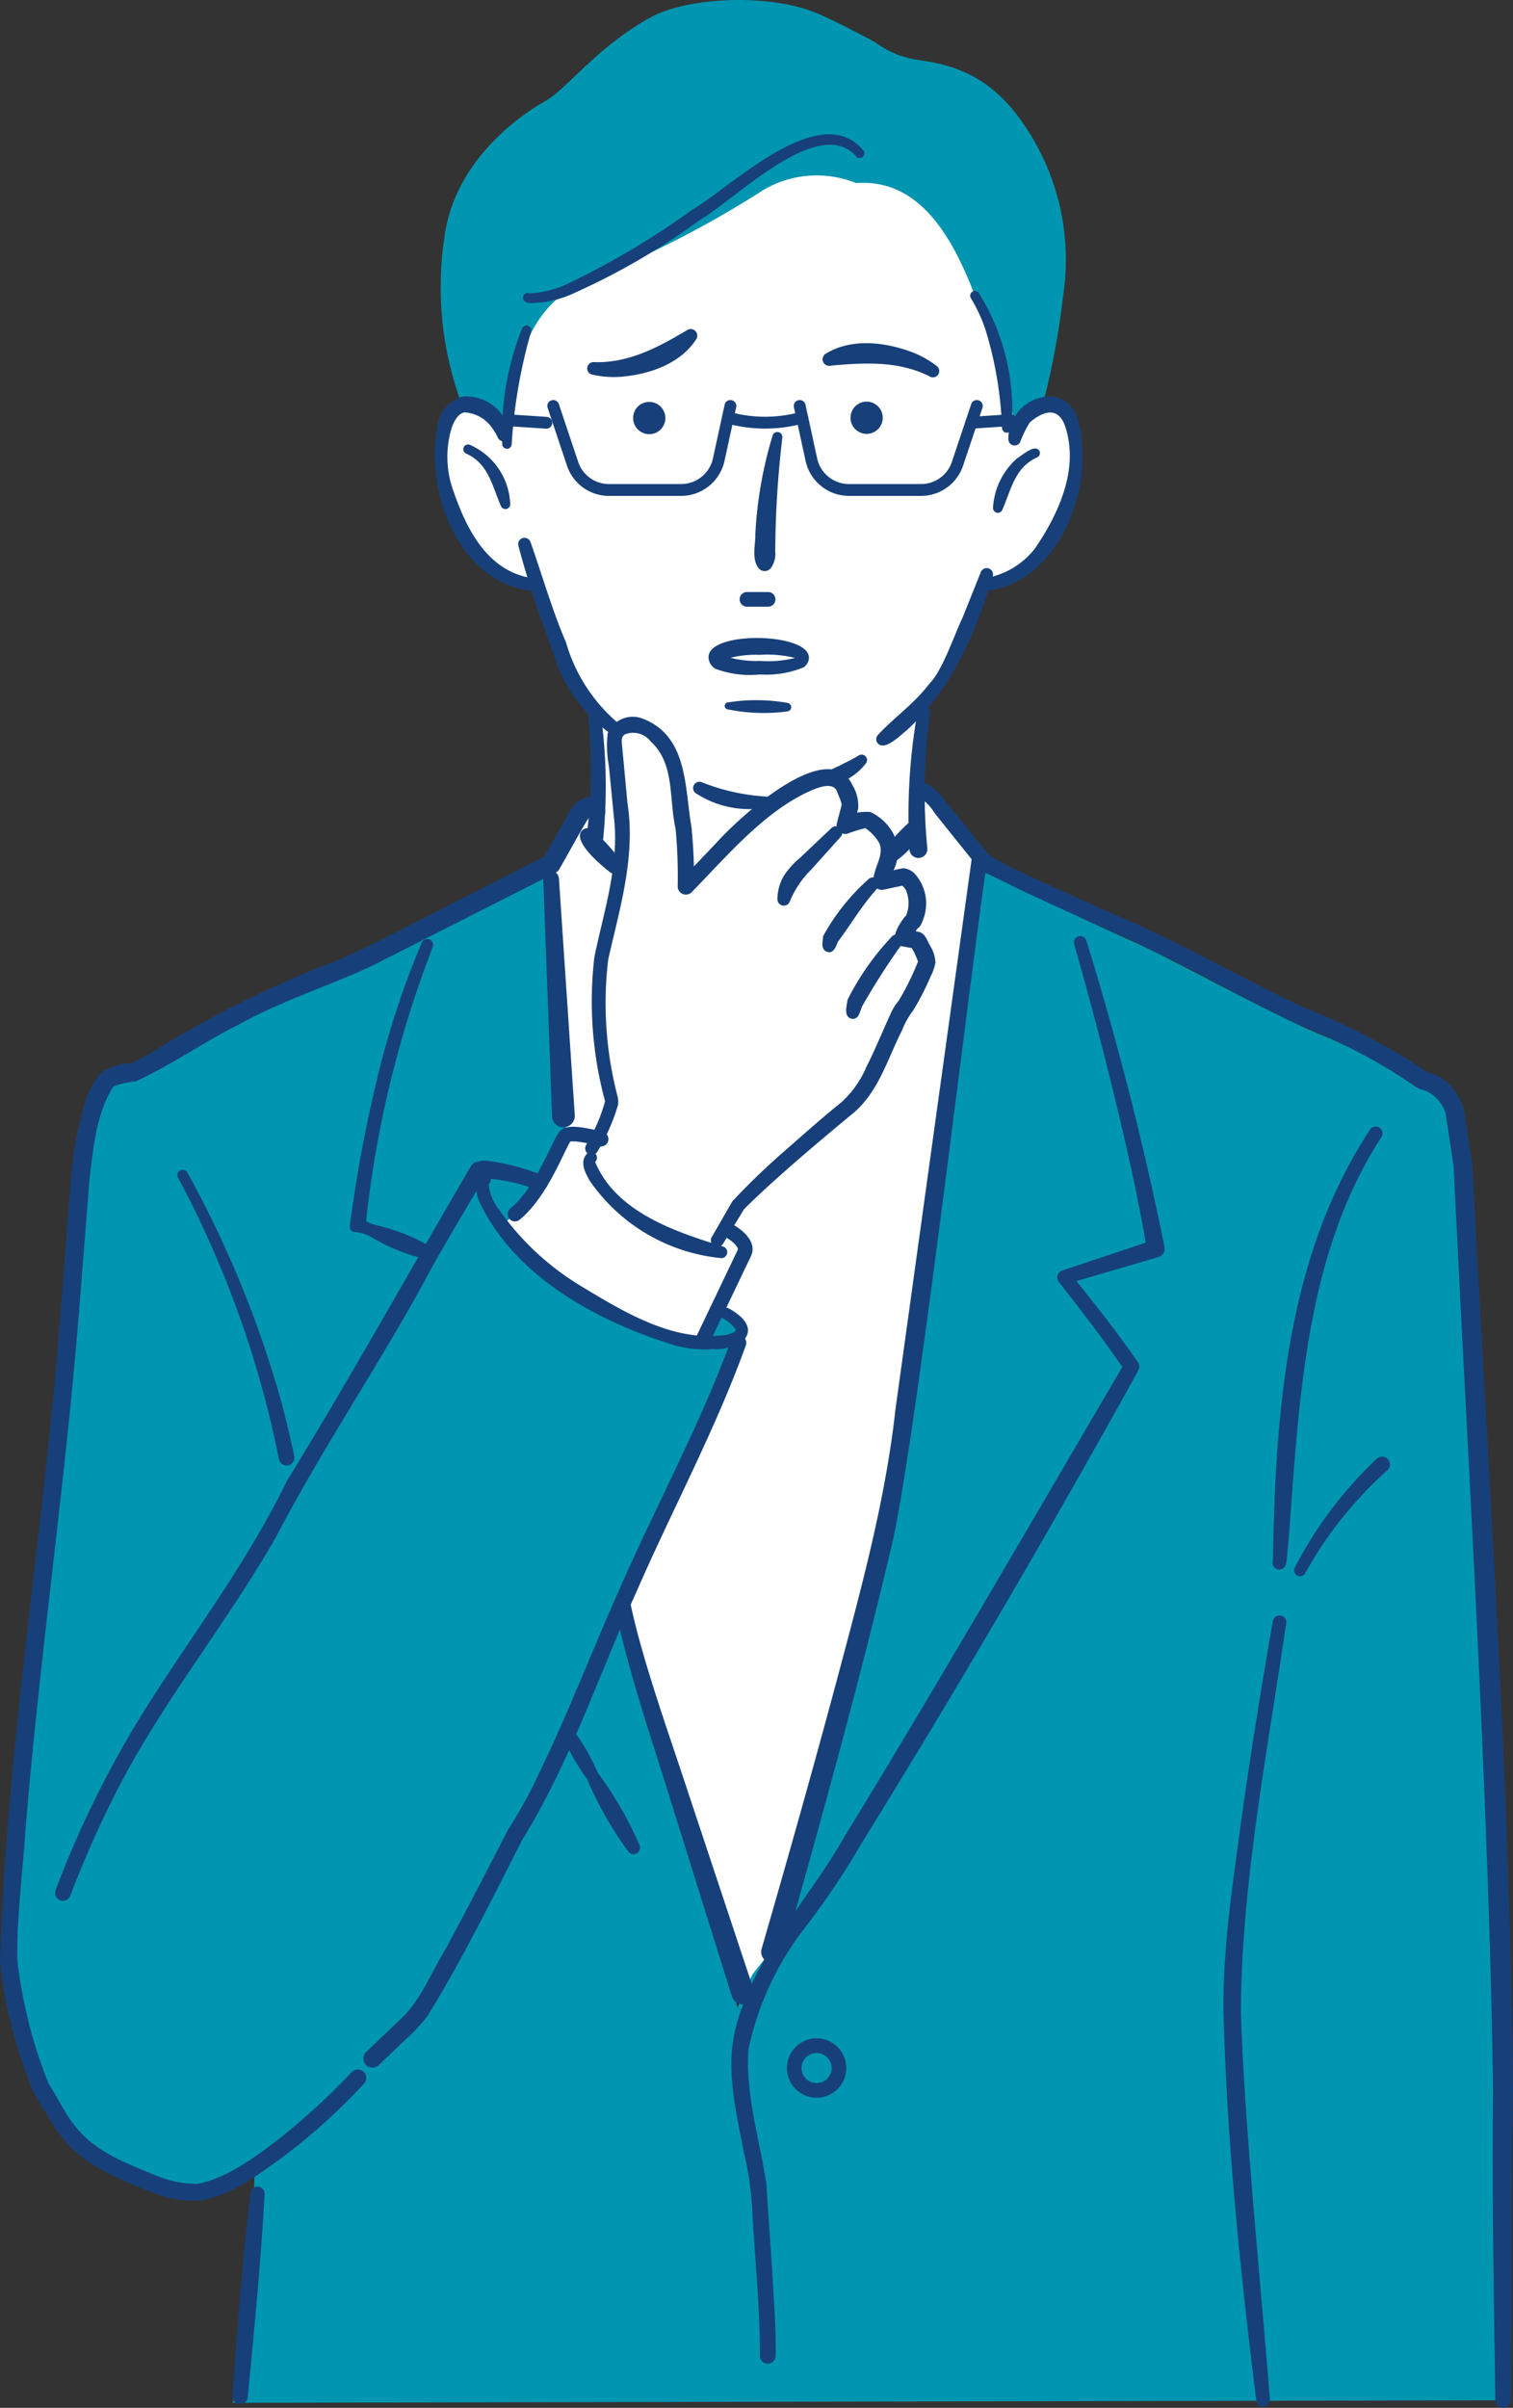
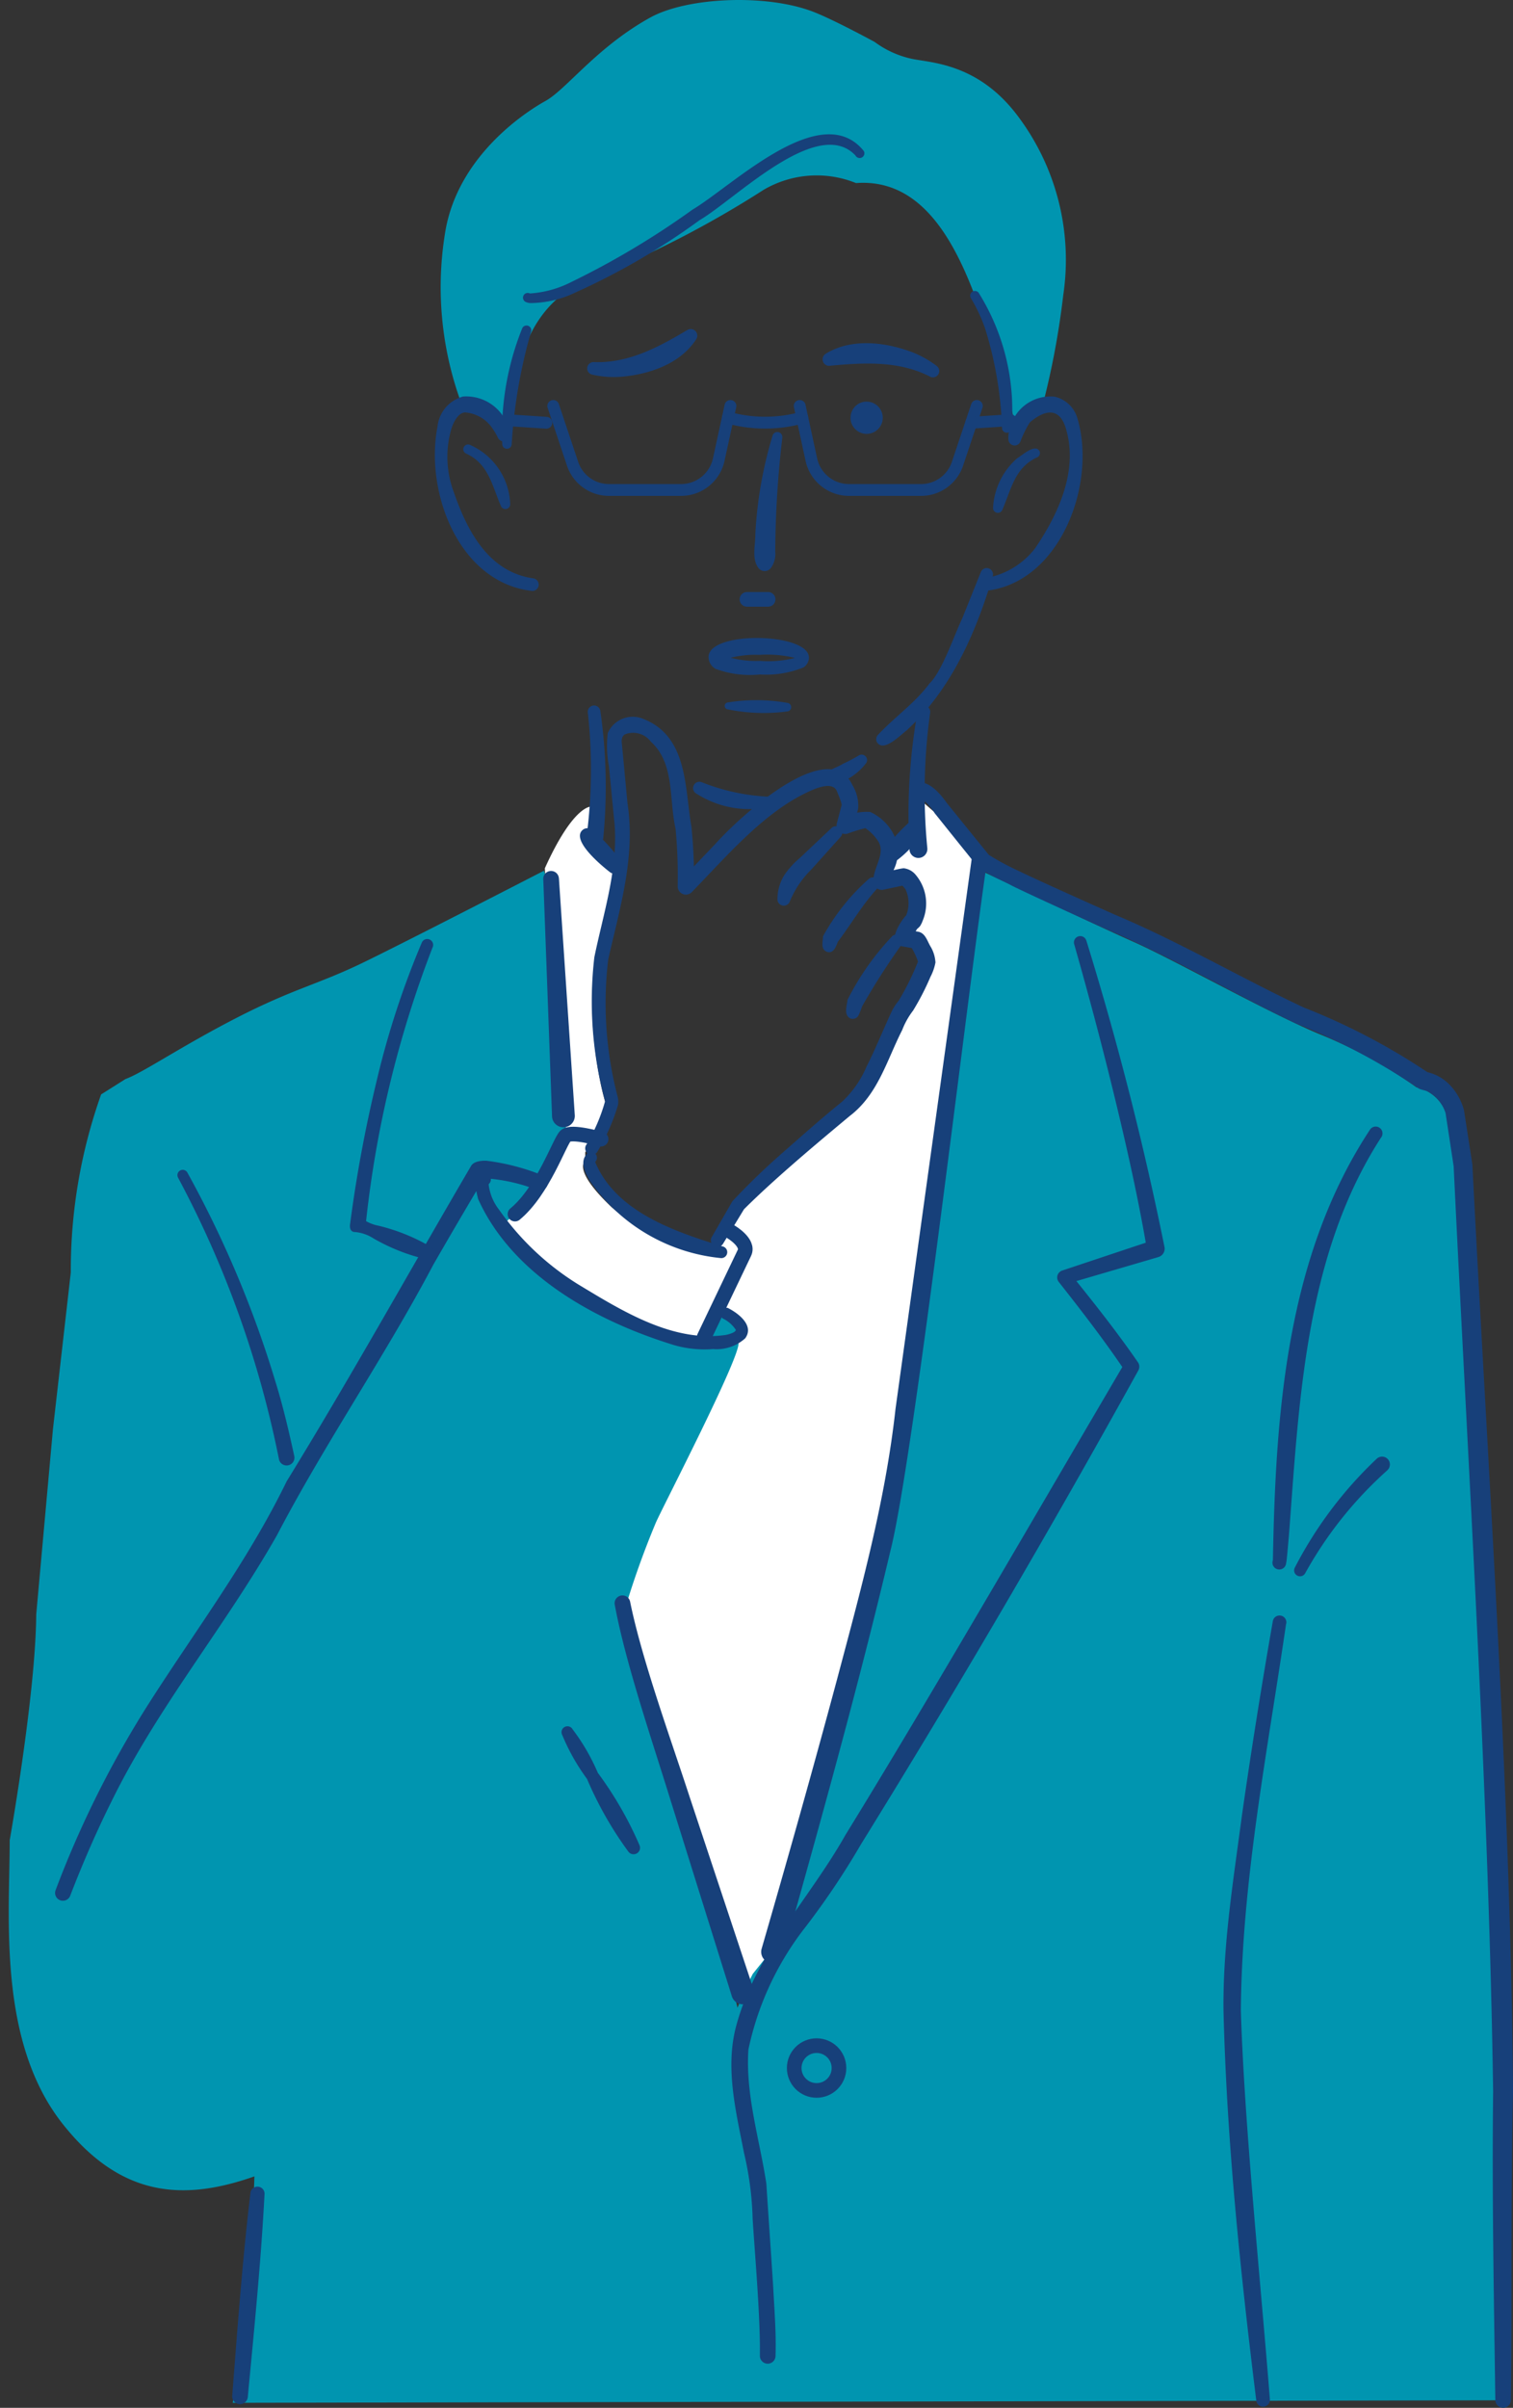
<svg xmlns="http://www.w3.org/2000/svg" id="组_14822" data-name="组 14822" width="127.877" height="203.412" viewBox="0 0 127.877 203.412">
  <rect x="0" y="0" width="127.877" height="203.412" fill="#333333" stroke="none" />
  <defs>
    <clipPath id="clip-path">
      <rect id="矩形_8480" data-name="矩形 8480" width="127.877" height="203.412" fill="none" />
    </clipPath>
  </defs>
  <g id="组_14821" data-name="组 14821" clip-path="url(#clip-path)">
-     <path id="路径_44858" data-name="路径 44858" d="M55.324,123c-4.02,8.979-5.386,12.4-5.386,12.4,6.55,20.352,11.607,33.329,11.607,33.329l1.516-2.716s10.508-30.287,12.1-38.76c.712-3.79,1.743-10.51,2.717-20.715a90.812,90.812,0,0,0,1.015-9.93A166.563,166.563,0,0,1,79.9,77.246l.783-5.327c-.88-1.136-1.5-1.912-1.5-1.912l-2.029-2.464-1.431-1.247a7.2,7.2,0,0,1-.169-2.413l.176-4.62a15.63,15.63,0,0,0,2.5-4.485A12.786,12.786,0,0,0,80.2,50.924l.682-2.271,1.853-.513c3.665-1.823,5.368-5.044,5.883-10.6a7.05,7.05,0,0,0-.9-3.448c-1.6-1.674-3.844.889-3.844.889L83.61,30.62a31.612,31.612,0,0,0-1.9-5.744c-1.215-2.83-3.367-9.622-5.421-11.1-10.06-7.289-18.9,1.015-22.821,2.618-6.317,2.581-10.635,3.9-11.969,8.024a21.744,21.744,0,0,0-1.2,7.523,16.725,16.725,0,0,0-.073,4.164c-.19-.152-.651-1.794-1.009-1.975a4.957,4.957,0,0,0-1.537-.381,2.936,2.936,0,0,0-2.689,2.708c-.74,5.374,3.779,10.5,3.779,10.5A31.961,31.961,0,0,0,43.3,49.406s2.926,7.757,4.686,9.5l.16,8.155s-1.488-.2-3.932,5.212l1.217,22.957-5.781,8.822,5.6,3.731s6.377,6.824,14.8,4.928Z" transform="translate(2.366 0.733)" fill="#fff" />
    <path id="路径_44859" data-name="路径 44859" d="M78.392,66.843l-2.029-2.464L74.93,63.13c-.04-.143-.072-.288-.1-.427l-.51.295.079,2.816-1.937,2.113a2.264,2.264,0,0,1-.214,1.031,5.068,5.068,0,0,0-.416,1.533s1.58-.295,1.833-.377,1.087.765,1.175,1.495-.083,2.118-.417,2.325-.753,1.333-.753,1.333l1.192.214s.98,1.495.814,1.967a19.355,19.355,0,0,1-2.005,3.844c-.582.564-2.945,7.389-4.948,8.456,0,0-6.329,5.107-9.238,8.115l-1.814,2.993-.371.861a18.644,18.644,0,0,1-8.222-3.967c-3.4-3.218-2.25-3.913-2.25-3.913V93.1s1.96-3.407,1.708-4.187a21.531,21.531,0,0,1-.5-2.122s-1.4-6.777,0-11.532a37.706,37.706,0,0,0,1.22-5.674l-.408-.281-1.874-1.948.374-3.466s-1.488-.2-3.932,5.211l1.217,22.957-5.781,8.822,5.6,3.731s6.378,6.824,14.8,4.927l-4.722,10.291c-4.02,8.978-5.385,12.4-5.385,12.4C55.7,152.583,60.754,165.56,60.754,165.56l1.516-2.718s10.508-30.287,12.1-38.76c.712-3.79,1.743-10.51,2.718-20.715a90.812,90.812,0,0,0,1.015-9.93,166.561,166.561,0,0,1,1.007-19.36l.783-5.327c-.88-1.136-1.5-1.912-1.5-1.912" transform="translate(2.634 4.25)" fill="#fff" />
    <path id="路径_44860" data-name="路径 44860" d="M4.428,116.088,3.015,131.735C2.966,138.506.773,150.813.773,150.813c0,6.457-1.053,17.021,4.51,24.009,4.848,6.092,10.06,6.543,16.173,4.39a148.044,148.044,0,0,1-1.833,19.13L127,198.128V171.951c0-7.118-1.2-33.545-1.53-43.9S123,94.386,123,94.386c-.367-1.776-.7-4.591-.7-4.591a3.437,3.437,0,0,0-2.632-2.588,39.95,39.95,0,0,0-8.072-4.441c-4.345-1.79-12.334-6.289-15.829-7.842s-13.643-6.369-13.643-6.369c-.529,3.926-5.9,43.858-7,51.617-1.148,8.163-10.514,40.65-10.514,40.65L63.581,162.1a29.793,29.793,0,0,0-1.292,2.862l-.178-.7s-1.294-6.086-7.719-26.392c-.482-1.523-1.69-6.352-1.69-6.352a73.181,73.181,0,0,1,2.669-7.5c.452-1.089,7.169-14.018,7-15.218,0,0,1.138-1.764-1.749-2.883l-1.145,2.768c-3.056-.3-7.9-1.309-11.383-4.541-.582-.541-5.1-3.223-5.63-5.369,0,0,3.055-2.391,3.147-3.488,0,0,2.411-3.167,2.306-6.245-.329-9.686-1.348-18.449-1.348-18.449l-.649-1.679s-11.775,6.072-15.436,7.835-5.829,2.169-10.571,4.61-7.862,4.609-9.354,5.151L8.5,87.809a44.314,44.314,0,0,0-2.563,15.038Z" transform="translate(0.047 4.647)" fill="#0095b0" />
    <path id="路径_44861" data-name="路径 44861" d="M109.912,90.04c-6.407,9.889-6.928,22.141-7.795,33.567-.043.518-.135,1.545-.189,2.06-.012.117-.037.279-.063.412a.578.578,0,1,1-1.129-.246.6.6,0,0,1,.021-.075c.232-12.486,1.146-25.674,8.229-36.4a.577.577,0,0,1,.94.668l-.012.016" transform="translate(6.827 6.04)" fill="#17407a" />
    <path id="路径_44862" data-name="路径 44862" d="M102.136,128.506c-1.577,10.818-3.737,21.713-3.825,32.661.283,9.524,1.7,23.24,2.456,32.882a.578.578,0,0,1-1.147.124c-1.358-10.965-2.5-21.916-2.776-32.984-.059-5.578.841-11.046,1.566-16.541q1.174-8.193,2.6-16.337a.577.577,0,1,1,1.137.194" transform="translate(6.564 8.664)" fill="#17407a" />
    <path id="路径_44863" data-name="路径 44863" d="M110.3,116.412a33.137,33.137,0,0,0-6.941,8.707.5.5,0,0,1-.886-.456,34.172,34.172,0,0,1,6.941-9.237.661.661,0,1,1,.91.959.38.38,0,0,1-.031.028" transform="translate(6.942 7.811)" fill="#17407a" />
    <path id="路径_44864" data-name="路径 44864" d="M87.9,74.457a265.5,265.5,0,0,1,6.6,25.876.736.736,0,0,1-.515.841L86.2,103.455l.287-.951c1.991,2.464,3.951,4.93,5.766,7.559a.645.645,0,0,1,.028.7q-11.229,20.3-23.438,40.025a65.984,65.984,0,0,1-4.9,7.261,25.177,25.177,0,0,0-4.611,10.073c-.256,3.844.938,7.54,1.516,11.327.126,1.986.453,6.693.576,8.7.1,1.932.263,3.849.2,5.857a.661.661,0,1,1-1.322-.01c0-.016,0-.032,0-.048.041-3.174-.4-8.229-.612-11.5a27.045,27.045,0,0,0-.737-5.622c-.652-3.371-1.547-6.923-.74-10.357,1.563-6.313,6.207-10.951,9.327-16.485,7.036-11.416,16.7-28.14,23.6-39.867l.027.694c-1.736-2.579-3.669-5.078-5.609-7.541a.609.609,0,0,1,.107-.854.584.584,0,0,1,.182-.1l7.693-2.563-.514.842c-.734-4.346-1.708-8.669-2.753-12.974s-2.186-8.593-3.4-12.853a.535.535,0,1,1,1.026-.3" transform="translate(3.923 5.021)" fill="#17407a" />
    <circle id="椭圆_2" data-name="椭圆 2" cx="1.892" cy="1.892" r="1.892" transform="translate(67.125 172.815)" fill="none" stroke="#17407a" stroke-linecap="round" stroke-linejoin="round" stroke-width="1.237" />
-     <path id="路径_44865" data-name="路径 44865" d="M29.016,166.168c.7-.664,2.342-2.235,3.014-2.868,1.614-1.593,2.477-3.809,3.662-5.781,1.808-3.32,3.54-6.694,5.272-10.059a39.981,39.981,0,0,0,2.692-4.912c2.49-5.133,4.512-10.464,6.855-15.684,3.058-6.97,6.72-13.668,9.324-20.809a.664.664,0,0,1,1.248.454c-2.6,7.2-6.251,13.93-9.29,20.919-3.175,6.974-5.552,14.3-9.62,20.868-2.319,4.538-5.091,10.186-8.017,14.894a15.192,15.192,0,0,1-2.029,2.13l-2.073,1.986a.771.771,0,0,1-1.04-1.139" transform="translate(1.95 7.16)" fill="#17407a" />
-     <path id="路径_44866" data-name="路径 44866" d="M49.615,64.621c.007.065.206.09.275.068.092-.044-.081.052-.188.22-.5.768-1.935,3.405-2.438,4.257a.681.681,0,0,1-.312.284l-8.826,4.478c-1.533.762-5.156,2.628-6.62,3.359-3.745,1.759-7.665,2.958-11.275,4.966-2.968,1.472-5.705,3.43-8.746,4.819a7.308,7.308,0,0,0-1.894.435c-1.443,2.187-1.722,5.283-2.029,7.87l-.875,11.052c-1.181,14.735-3.344,29.323-4.549,44.048-.191,3.077-.789,7.9-.664,10.932a39.908,39.908,0,0,0,2.689,10.473l-.05-.107c.588.861,1.495,2.681,2.162,3.471,1.634,2.173,4.248,3.188,6.693,4.175a8.929,8.929,0,0,0,3.73.793c2.505-.47,4.88-2.271,6.931-3.833a59.153,59.153,0,0,0,6.1-5.6.71.71,0,0,1,1.029.979,50.724,50.724,0,0,1-9.752,8.2,11.624,11.624,0,0,1-4.138,1.68,9.881,9.881,0,0,1-4.415-.87c-2.692-1.062-5.534-2.242-7.328-4.63-.766-1.012-1.625-2.563-2.282-3.639A40.71,40.71,0,0,1,0,161.5c.564-18.473,3.77-36.816,5.142-55.2L6,95.276a30.676,30.676,0,0,1,.961-5.6,7.657,7.657,0,0,1,1.585-3.344,5.192,5.192,0,0,1,2.6-.784l-.2.045a17.161,17.161,0,0,0,2.07-1.068A88.574,88.574,0,0,1,28.59,76.832c2.6-1.12,6.268-3.059,8.812-4.35L46.2,68l-.312.285,1.6-2.83c.566-.863.783-1.906,1.969-2.349,1.028-.38,2.448,1.175,1.258,1.882a.821.821,0,0,1-1.1-.368" transform="translate(0 4.274)" fill="#17407a" />
    <path id="路径_44867" data-name="路径 44867" d="M48.042,90.152s-2.514-.74-3.009-.274-1.9,4.657-4.271,6.608" transform="translate(2.763 6.082)" fill="none" stroke="#17407a" stroke-linecap="round" stroke-linejoin="round" stroke-width="1.237" />
    <path id="路径_44868" data-name="路径 44868" d="M55.742,106.34s2.99-6.255,3.4-7.112-1.125-1.759-1.125-1.759" transform="translate(3.778 6.606)" fill="none" stroke="#17407a" stroke-linecap="round" stroke-linejoin="round" stroke-width="1.237" />
    <path id="路径_44869" data-name="路径 44869" d="M47.129,92.018c.132-.107.043-.035.062.013,1.777,4.2,6.74,5.854,10.809,7.106a.5.5,0,0,1-.188.972A15.287,15.287,0,0,1,46.7,93.553c-.389-.7-.92-1.679-.09-2.381a.5.5,0,0,1,.52.847" transform="translate(3.129 6.175)" fill="#17407a" />
    <path id="路径_44870" data-name="路径 44870" d="M59.006,104.226c.854.439,2.21,1.466,1.422,2.543a3.59,3.59,0,0,1-2.7.908,9.315,9.315,0,0,1-3.288-.328c-6.525-2-13.657-5.859-16.583-12.348-.173-.72-.451-1.508.427-2.125a.5.5,0,0,1,.416.9c.122-.064.041-.013.051.022a4.233,4.233,0,0,0,.872,2.1,22.868,22.868,0,0,0,6.7,6.319c3.711,2.242,8.031,4.946,12.511,4.258.349-.079.809-.233.8-.427a2.739,2.739,0,0,0-1.1-.956.5.5,0,0,1,.479-.869" transform="translate(2.554 6.292)" fill="#17407a" />
    <path id="路径_44871" data-name="路径 44871" d="M45.133,94.318a14.635,14.635,0,0,0-4.649-1.01l.29-.274q-2.255,3.774-4.449,7.588c-4.114,7.784-9.141,15.056-13.22,22.864-4.395,7.731-10.037,14.456-13.941,22.4-1.3,2.6-2.461,5.278-3.511,8a.661.661,0,1,1-1.251-.426l.015-.04a85.444,85.444,0,0,1,7.936-15.847c4.006-6.255,8.354-12.022,11.583-18.662,5.439-8.843,10.341-17.691,15.578-26.63.252-.448,1.025-.46,1.309-.447a18.924,18.924,0,0,1,4.761,1.244.661.661,0,0,1-.451,1.242" transform="translate(0.296 6.224)" fill="#17407a" />
    <path id="路径_44872" data-name="路径 44872" d="M45.384,136.834a17.307,17.307,0,0,1,2.129,3.672,30.717,30.717,0,0,1,3.535,6.145.547.547,0,0,1-.938.534,30.707,30.707,0,0,1-3.51-6.164,17.476,17.476,0,0,1-2.092-3.705.5.5,0,0,1,.875-.485" transform="translate(3.014 9.261)" fill="#17407a" />
    <path id="路径_44873" data-name="路径 44873" d="M34.681,75.008a91.094,91.094,0,0,0-5.659,23.51l-.41-.694a3.444,3.444,0,0,0,1.495.686,16.264,16.264,0,0,1,4.556,1.863.551.551,0,0,1-.4,1,16.238,16.238,0,0,1-4.583-1.794,3.444,3.444,0,0,0-1.554-.534c-.4,0-.464-.368-.411-.694a114.919,114.919,0,0,1,2.242-12.073,72.517,72.517,0,0,1,3.823-11.7.5.5,0,0,1,.905.427" transform="translate(1.877 5.036)" fill="#17407a" />
    <path id="路径_44874" data-name="路径 44874" d="M79.394,67.878c-1.4,9.009-6.186,50.478-8.2,58.5-2.725,11.505-5.9,22.878-9.1,34.255a.945.945,0,0,1-1.815-.523c2.186-7.548,4.323-15.118,6.361-22.707,2.015-7.581,4.106-15.136,4.965-22.944L78.085,67.7a.661.661,0,0,1,1.309.176" transform="translate(4.084 4.552)" fill="#17407a" />
    <path id="路径_44875" data-name="路径 44875" d="M49.956,126.741c.981,4.856,3.447,11.639,5,16.406l5.428,16.337a.962.962,0,0,1-1.815.641s-5.153-16.473-5.156-16.479c-1.495-4.865-3.844-11.68-4.751-16.632a.661.661,0,0,1,1.292-.279" transform="translate(3.298 8.556)" fill="#17407a" />
    <path id="路径_44876" data-name="路径 44876" d="M44.325,69.534c0,.032,1.338,19.967,1.34,20a.963.963,0,1,1-1.922.129S43.007,69.581,43,69.573a.661.661,0,0,1,1.321-.04" transform="translate(2.915 4.671)" fill="#17407a" />
    <path id="路径_44877" data-name="路径 44877" d="M69.973,67.463a14.631,14.631,0,0,1,2.358-2.57.664.664,0,0,1,1.027.815,8.474,8.474,0,0,1-2.506,2.742.67.67,0,0,1-.879-.987" transform="translate(4.733 4.387)" fill="#17407a" />
    <path id="路径_44878" data-name="路径 44878" d="M48.462,69.254c-.7-.534-3.488-2.83-2.242-3.645a.665.665,0,0,1,.768.088A13.9,13.9,0,0,1,49.4,68.365a.662.662,0,0,1-.935.893" transform="translate(3.111 4.441)" fill="#17407a" />
    <path id="路径_44879" data-name="路径 44879" d="M21.115,173.574c-.3,5.747-.877,11.473-1.417,17.2a.66.66,0,1,1-1.316-.114c.448-5.735.86-11.477,1.548-17.191a.6.6,0,0,1,1.184.107" transform="translate(1.246 11.724)" fill="#17407a" />
    <path id="路径_44880" data-name="路径 44880" d="M14.871,92.761a90.313,90.313,0,0,1,7.467,17.72c.635,2.048,1.122,4.14,1.58,6.239a.661.661,0,1,1-1.288.3l-.005-.026a86.117,86.117,0,0,0-8.532-23.788.448.448,0,0,1,.777-.444" transform="translate(0.951 6.272)" fill="#17407a" />
    <path id="路径_44881" data-name="路径 44881" d="M72.1,62.266c1.2-1.128,2.6.741,3.056,1.388l1.887,2.329c.459.57,1.207,1.487,1.651,2.039a22.444,22.444,0,0,0,2.615,1.4c1.638.8,6.328,2.889,8.062,3.664,5.446,2.284,10.635,5.339,15.951,7.835a54.254,54.254,0,0,1,10.548,5.53l-.333-.117a3.808,3.808,0,0,1,2.146,1.151,4.883,4.883,0,0,1,1.175,2.113l.7,4.528.011.062v.05c1.276,25.138,3.245,53.2,3.433,78.246-.206,8.726-.072,17.391-.175,26.091a.661.661,0,0,1-1.321.006c-.12-8.695-.289-17.425-.185-26.093-.364-24.945-2.136-53.089-3.337-78.153.093.581-.716-4.692-.69-4.551l.032.147a3.119,3.119,0,0,0-1.36-1.822c-.356-.229-.641-.189-.943-.356a52.967,52.967,0,0,0-10.357-5.482c-5.387-2.563-10.411-5.563-15.884-7.9-1.734-.776-6.422-2.9-8.088-3.72-1.092-.615-2.563-1.053-3.373-2.167l-.458-.569c-.657-.81-2.092-2.605-2.745-3.417a4.173,4.173,0,0,0-1.151-1.241c-.089-.082-.117.083.141-.146a.661.661,0,0,1-1.008-.854" transform="translate(4.877 4.196)" fill="#17407a" />
    <path id="路径_44882" data-name="路径 44882" d="M57.022,100.656l1.739-3.02a59.475,59.475,0,0,1,4.524-4.342c1.561-1.372,3.114-2.754,4.736-4.058a8.669,8.669,0,0,0,2.08-2.978c.747-1.472,1.4-3.1,2.112-4.63a4.28,4.28,0,0,1,.609-.94,22.862,22.862,0,0,0,1.654-3.37.236.236,0,0,0-.019.1,5.988,5.988,0,0,0-.7-1.431l.485.32-1.175-.214c-1.233-.3-.214-1.91.309-2.534.3-.243,0,0,.054-.027A2.782,2.782,0,0,0,73.4,71.3a2.009,2.009,0,0,0-.223-.271c-.052-.069-.214-.153-.081-.1a.5.5,0,0,0,.138.018c.078.012.243-.049.172-.029l-.375.08c-.3.065-1.183.248-1.495.32a.715.715,0,0,1-.847-.551v0c-.159-1.209,1.13-2.478.362-3.588A3.84,3.84,0,0,0,70,66.119a12.165,12.165,0,0,0-1.459.446.726.726,0,0,1-.952-.854l.006-.028.381-1.448c.09-.172-.259-.909-.4-1.281-.427-.854-1.943-.133-2.719.246-3.667,1.823-6.692,5.416-9.536,8.329a.693.693,0,0,1-1.184-.485,43.115,43.115,0,0,0-.177-4.87c-.576-2.514-.047-5.5-2.089-7.361a1.878,1.878,0,0,0-2.19-.619c-.227.14-.32.376-.258.821l.156,1.645.312,3.329c.707,4.511-.641,8.873-1.624,13.212a31.121,31.121,0,0,0,.806,11.642,1.752,1.752,0,0,1,.015.679,16.893,16.893,0,0,1-1.751,3.951.554.554,0,0,1-.961-.546A14.68,14.68,0,0,0,48,89.19a32.225,32.225,0,0,1-.907-12.166c.757-3.7,2.015-7.452,1.708-11.274-.107-1.068-.368-3.8-.482-4.9a9.348,9.348,0,0,1-.093-2.76,2.305,2.305,0,0,1,2.9-1.243c3.9,1.455,3.588,5.829,4.175,9.167a44.133,44.133,0,0,1,.214,5.054l-1.184-.485,2.983-3.126c2.168-2.424,9.627-9.189,11.6-4.961a3.329,3.329,0,0,1,.477,1.971l-.427,1.654-.947-.886a4.652,4.652,0,0,1,2.393-.485,4.2,4.2,0,0,1,1.831,1.624,3.406,3.406,0,0,1,.045,3.469,4.893,4.893,0,0,0-.17.839l-.854-.781.9-.189c.35-.059.716-.173,1.082-.206a1.528,1.528,0,0,1,.961.5,3.754,3.754,0,0,1,.63,3.951,1.831,1.831,0,0,1-.172.364c-.033.12-.46.455-.29.311a4.577,4.577,0,0,0-.488,1l-.555-.971,1.175.214c.593.139.736.829,1.027,1.281a2.974,2.974,0,0,1,.392,1.308,4.325,4.325,0,0,1-.427,1.223,21.6,21.6,0,0,1-1.462,2.839,6.591,6.591,0,0,0-.926,1.654c-1.292,2.528-2.037,5.44-4.44,7.261-2.538,2.12-6.287,5.232-8.969,7.913l.081-.107-1.809,2.978a.554.554,0,0,1-.954-.564" transform="translate(3.14 3.844)" fill="#17407a" />
    <path id="路径_44883" data-name="路径 44883" d="M66.847,66.3,64.4,69.025a8.041,8.041,0,0,0-1.834,2.741.54.54,0,0,1-1.03-.23,3.943,3.943,0,0,1,.556-2A7.015,7.015,0,0,1,63.42,68.06l2.656-2.511a.538.538,0,1,1,.773.747" transform="translate(4.171 4.432)" fill="#17407a" />
    <path id="路径_44884" data-name="路径 44884" d="M69.781,70.3c-1.326,1.434-2.275,3.105-3.438,4.637l.115-.252c-.164.462-.393,1.29-1.047.99-.476-.252-.27-.854-.262-1.281a18.062,18.062,0,0,1,3.844-4.824.538.538,0,0,1,.787.732" transform="translate(4.412 4.704)" fill="#17407a" />
    <path id="路径_44885" data-name="路径 44885" d="M71.636,74.825a59.192,59.192,0,0,0-3.326,5.205c.189-.5-.145.468-.278.716a.549.549,0,0,1-.73.264h0c-.541-.3-.259-1.061-.214-1.548A22.36,22.36,0,0,1,70.8,74.153a.538.538,0,1,1,.839.673" transform="translate(4.539 5.012)" fill="#17407a" />
    <path id="路径_44886" data-name="路径 44886" d="M69.986,15.466a8.868,8.868,0,0,0-7.795.562,86.468,86.468,0,0,1-14.851,7.618C42.168,25.7,41.5,31.266,41.5,31.266c-1,1.922-.917,5.536-.917,5.536a3.508,3.508,0,0,0-3.808-2.341,28.428,28.428,0,0,1-1.54-14.668c.971-6.5,6.72-10.276,8.5-11.261S48.05,4,52.588,1.485C55.744-.258,62.47-.531,66.41,1.011c1.75.681,5.149,2.532,5.149,2.532a8.175,8.175,0,0,0,3.049,1.405c1.587.367,5.589.32,8.969,4.746A20.181,20.181,0,0,1,87.5,24.937a68.41,68.41,0,0,1-1.8,9.525,3.971,3.971,0,0,0-2.067,2.533,45.332,45.332,0,0,0-1.746-6.768c-1.834-4.852-4.224-15.333-11.894-14.761" transform="translate(2.364 0)" fill="#0095b0" />
    <path id="路径_44887" data-name="路径 44887" d="M73.741,56.436a48.981,48.981,0,0,0-.24,11.425.757.757,0,0,1-1.5.2,49.9,49.9,0,0,1,.686-11.783.534.534,0,1,1,1.056.16" transform="translate(4.874 3.784)" fill="#17407a" />
    <path id="路径_44888" data-name="路径 44888" d="M47.592,56.267a44.738,44.738,0,0,1,.246,10.766.707.707,0,0,1-1.406-.153,43.686,43.686,0,0,0,.107-10.435.534.534,0,1,1,1.053-.178" transform="translate(3.147 3.784)" fill="#17407a" />
    <path id="路径_44889" data-name="路径 44889" d="M74.164,29.961c-2.669-1.353-5.622-1.165-8.52-.895a.553.553,0,0,1-.295-1.006c2.143-1.339,4.965-1.018,7.236-.185a8.421,8.421,0,0,1,2.177,1.207.534.534,0,0,1,.1.747.54.54,0,0,1-.7.137" transform="translate(4.413 1.84)" fill="#17407a" />
    <path id="路径_44890" data-name="路径 44890" d="M62.075,34.656a85.737,85.737,0,0,0-.6,9.622,2.032,2.032,0,0,1-.36,1.377.659.659,0,0,1-.92.147.643.643,0,0,1-.147-.147c-.584-.792-.237-1.959-.256-2.831a34.752,34.752,0,0,1,1.47-8.375.421.421,0,0,1,.81.206" transform="translate(4.047 2.317)" fill="#17407a" />
    <path id="路径_44891" data-name="路径 44891" d="M79.206,45.629c-1.436,4.811-3.516,9.587-7.292,13.039-.545.413-1.963,1.893-2.507.968a.552.552,0,0,1,.081-.584c1.423-1.531,3.12-2.675,4.378-4.365,1.057-1.007,2.136-4.209,2.764-5.5l1.565-3.9a.534.534,0,0,1,1.008.351" transform="translate(4.701 3.046)" fill="#17407a" />
    <path id="路径_44892" data-name="路径 44892" d="M77.906,46.736A6.741,6.741,0,0,0,82.231,44.2c1.948-2.864,3.63-6.482,2.648-9.974-.527-2.029-1.827-1.757-3.141-.626l.123-.151A8.749,8.749,0,0,0,81,35.16a.528.528,0,0,1-1.022-.136,2.991,2.991,0,0,1,.214-1.26,3.523,3.523,0,0,1,3.679-2.381A2.6,2.6,0,0,1,85.8,33.176C87.475,38.7,84.376,47.1,78.081,47.784a.534.534,0,1,1-.174-1.054" transform="translate(5.25 2.126)" fill="#17407a" />
    <path id="路径_44893" data-name="路径 44893" d="M42.584,47.789c-6.144-.731-9.017-8.348-7.942-13.866A2.956,2.956,0,0,1,36.8,31.372a3.744,3.744,0,0,1,3.976,3.2.54.54,0,0,1-1.017.3,5.478,5.478,0,0,0-.641-1.037,3.048,3.048,0,0,0-2.136-1.118c-.506,0-.974.681-1.2,1.508a8.454,8.454,0,0,0,.231,5.2c1.125,3.252,2.915,6.772,6.738,7.311a.534.534,0,0,1-.174,1.054" transform="translate(2.333 2.126)" fill="#17407a" />
-     <path id="路径_44894" data-name="路径 44894" d="M42.066,42.927c.872,2.47,1.945,6.086,2.982,8.425a14.051,14.051,0,0,0,4.729,7.111.534.534,0,0,1-.63.862,13.043,13.043,0,0,1-5.3-7.457,83.388,83.388,0,0,1-2.807-8.627.534.534,0,0,1,1.021-.314" transform="translate(2.78 2.884)" fill="#17407a" />
    <path id="路径_44895" data-name="路径 44895" d="M61.226,64a8.269,8.269,0,0,1-6.067-1.136.534.534,0,0,1,.446-.97,17.383,17.383,0,0,0,5.57,1.213.452.452,0,0,1,.051.892" transform="translate(3.719 4.193)" fill="#17407a" />
    <path id="路径_44896" data-name="路径 44896" d="M68.792,60.407a4.819,4.819,0,0,1-2.951,1.849.547.547,0,0,1-.641-.427c-.043-.784,1.124-1.006,1.627-1.35a13.481,13.481,0,0,0,1.351-.714.46.46,0,0,1,.615.647" transform="translate(4.419 4.047)" fill="#17407a" />
    <line id="直线_175" data-name="直线 175" x1="1.791" transform="translate(63.13 50.633)" fill="none" stroke="#17407a" stroke-linecap="round" stroke-linejoin="round" stroke-width="1.237" />
    <path id="路径_44897" data-name="路径 44897" d="M62.682,56.342a15.171,15.171,0,0,1-5.1-.179.293.293,0,0,1,.013-.57,15.12,15.12,0,0,1,5.105.038.363.363,0,0,1-.015.711" transform="translate(3.888 3.755)" fill="#17407a" />
-     <path id="路径_44898" data-name="路径 44898" d="M50.116,33.133A1.362,1.362,0,1,0,51.5,31.8h-.023A1.35,1.35,0,0,0,50.116,33.133Z" transform="translate(3.397 2.155)" fill="#17407a" />
    <path id="路径_44899" data-name="路径 44899" d="M67.322,33.114a1.362,1.362,0,1,0,1.385-1.338h-.02a1.35,1.35,0,0,0-1.361,1.338" transform="translate(4.563 2.154)" fill="#17407a" />
    <path id="路径_44900" data-name="路径 44900" d="M78.271,32.118l-1.624,4.849a3.245,3.245,0,0,1-3.058,2.249H67.432a3.259,3.259,0,0,1-3.156-2.606L63.3,32.118" transform="translate(4.29 2.177)" fill="none" stroke="#17407a" stroke-linecap="round" stroke-linejoin="round" stroke-width="1" />
    <path id="路径_44901" data-name="路径 44901" d="M43.792,32.118l1.622,4.849a3.243,3.243,0,0,0,3.058,2.249h6.159a3.259,3.259,0,0,0,3.157-2.606l.978-4.491" transform="translate(2.968 2.177)" fill="none" stroke="#17407a" stroke-linecap="round" stroke-linejoin="round" stroke-width="1" />
    <path id="路径_44902" data-name="路径 44902" d="M63.9,33.038a11.706,11.706,0,0,1-6.282,0" transform="translate(3.905 2.239)" fill="none" stroke="#17407a" stroke-linecap="round" stroke-linejoin="round" stroke-width="1" />
    <line id="直线_176" data-name="直线 176" x1="3.327" y2="0.219" transform="translate(82.087 35.496)" fill="none" stroke="#17407a" stroke-linecap="round" stroke-linejoin="round" stroke-width="1" />
    <line id="直线_177" data-name="直线 177" x2="3.327" y2="0.219" transform="translate(42.848 35.496)" fill="none" stroke="#17407a" stroke-linecap="round" stroke-linejoin="round" stroke-width="1" />
    <path id="路径_44903" data-name="路径 44903" d="M82.331,36.233c-1.907.865-2.194,2.727-2.947,4.442a.408.408,0,0,1-.781-.187,6,6,0,0,1,2.029-4.172c.436-.25,1.523-1.276,1.9-.61a.4.4,0,0,1-.2.526" transform="translate(5.328 2.405)" fill="#17407a" />
    <path id="路径_44904" data-name="路径 44904" d="M37.235,35.2a5.683,5.683,0,0,1,3.4,4.987.407.407,0,0,1-.781.186c-.747-1.715-1.04-3.577-2.947-4.442a.4.4,0,0,1,.332-.73" transform="translate(2.486 2.384)" fill="#17407a" />
    <path id="路径_44905" data-name="路径 44905" d="M69.482,12.4c-3.2-3.353-10.162,3.737-13.168,5.485a58.113,58.113,0,0,1-10.474,6.1,8.929,8.929,0,0,1-3.844.9,1.21,1.21,0,0,1-.381-.1.4.4,0,0,1,.366-.714,8.945,8.945,0,0,0,3.488-.961A69.631,69.631,0,0,0,55.708,17c3.371-1.995,10.891-9.455,14.5-4.953a.4.4,0,1,1-.715.364l-.007-.015" transform="translate(2.806 0.72)" fill="#17407a" />
    <path id="路径_44906" data-name="路径 44906" d="M77.526,23.2a18.692,18.692,0,0,1,2.761,11.435.4.4,0,0,1-.444.357.409.409,0,0,1-.358-.371,31.872,31.872,0,0,0-1.427-8.416,13.431,13.431,0,0,0-1.2-2.568.4.4,0,0,1,.671-.439" transform="translate(5.206 1.562)" fill="#17407a" />
    <path id="路径_44907" data-name="路径 44907" d="M42.194,26.269a44.006,44.006,0,0,0-1.639,9.5.4.4,0,0,1-.8-.007,23.67,23.67,0,0,1,1.689-9.774.4.4,0,0,1,.747.282" transform="translate(2.693 1.747)" fill="#17407a" />
    <path id="路径_44908" data-name="路径 44908" d="M47.06,28.827c2.923.1,5.455-1.266,7.9-2.724a.555.555,0,0,1,.747.767c-1.333,2.107-4,3-6.369,3.194a8.182,8.182,0,0,1-2.445-.184.534.534,0,0,1-.4-.639v0a.54.54,0,0,1,.578-.415" transform="translate(3.15 1.765)" fill="#17407a" />
    <path id="路径_44909" data-name="路径 44909" d="M64.571,52.123a1.035,1.035,0,0,1-.455.836,8.411,8.411,0,0,1-3.7.6,8.333,8.333,0,0,1-3.746-.479,1.158,1.158,0,0,1-.584-.924c-.171-2.312,8.466-2.158,8.48-.03m-1.043,0c.005.124.057.107-.038.057a9.852,9.852,0,0,0-3.1-.282,8.6,8.6,0,0,0-3,.406c-.085.048.026.016.031-.189-.012-.152-.107-.194-.047-.144a8.5,8.5,0,0,0,3.042.437,9.245,9.245,0,0,0,3.108-.284" transform="translate(3.802 3.421)" fill="#17407a" />
  </g>
</svg>